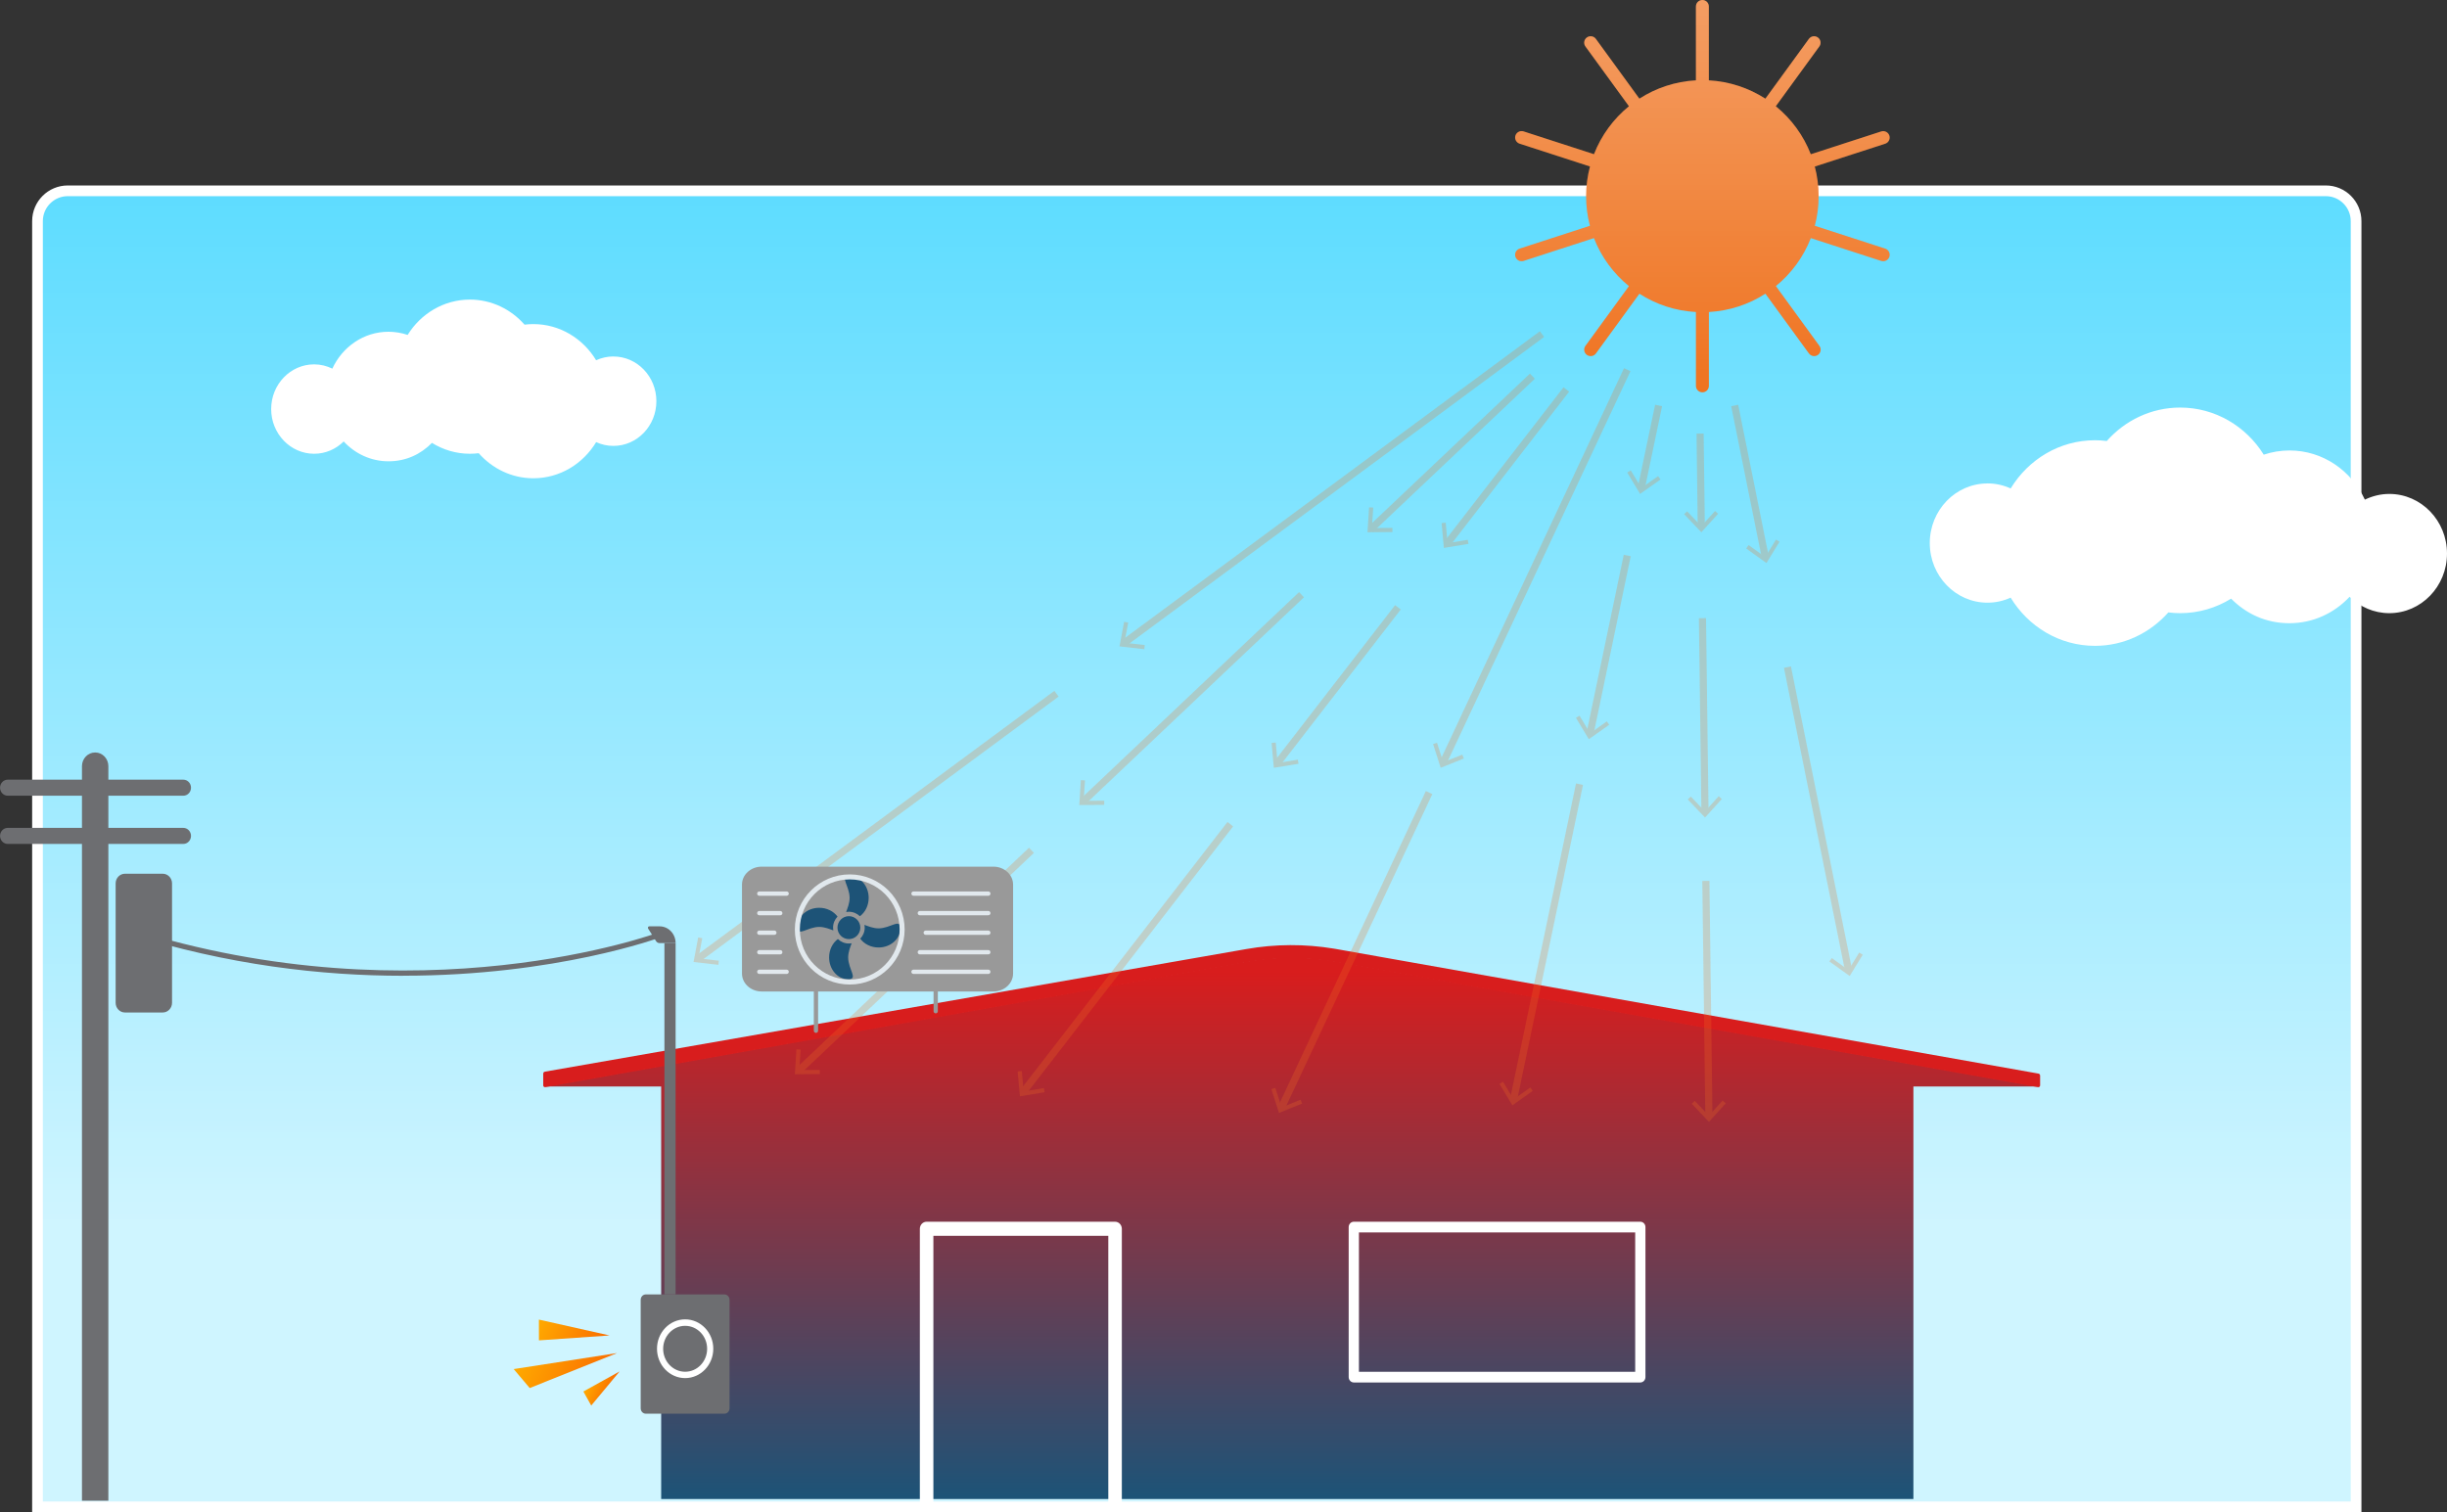
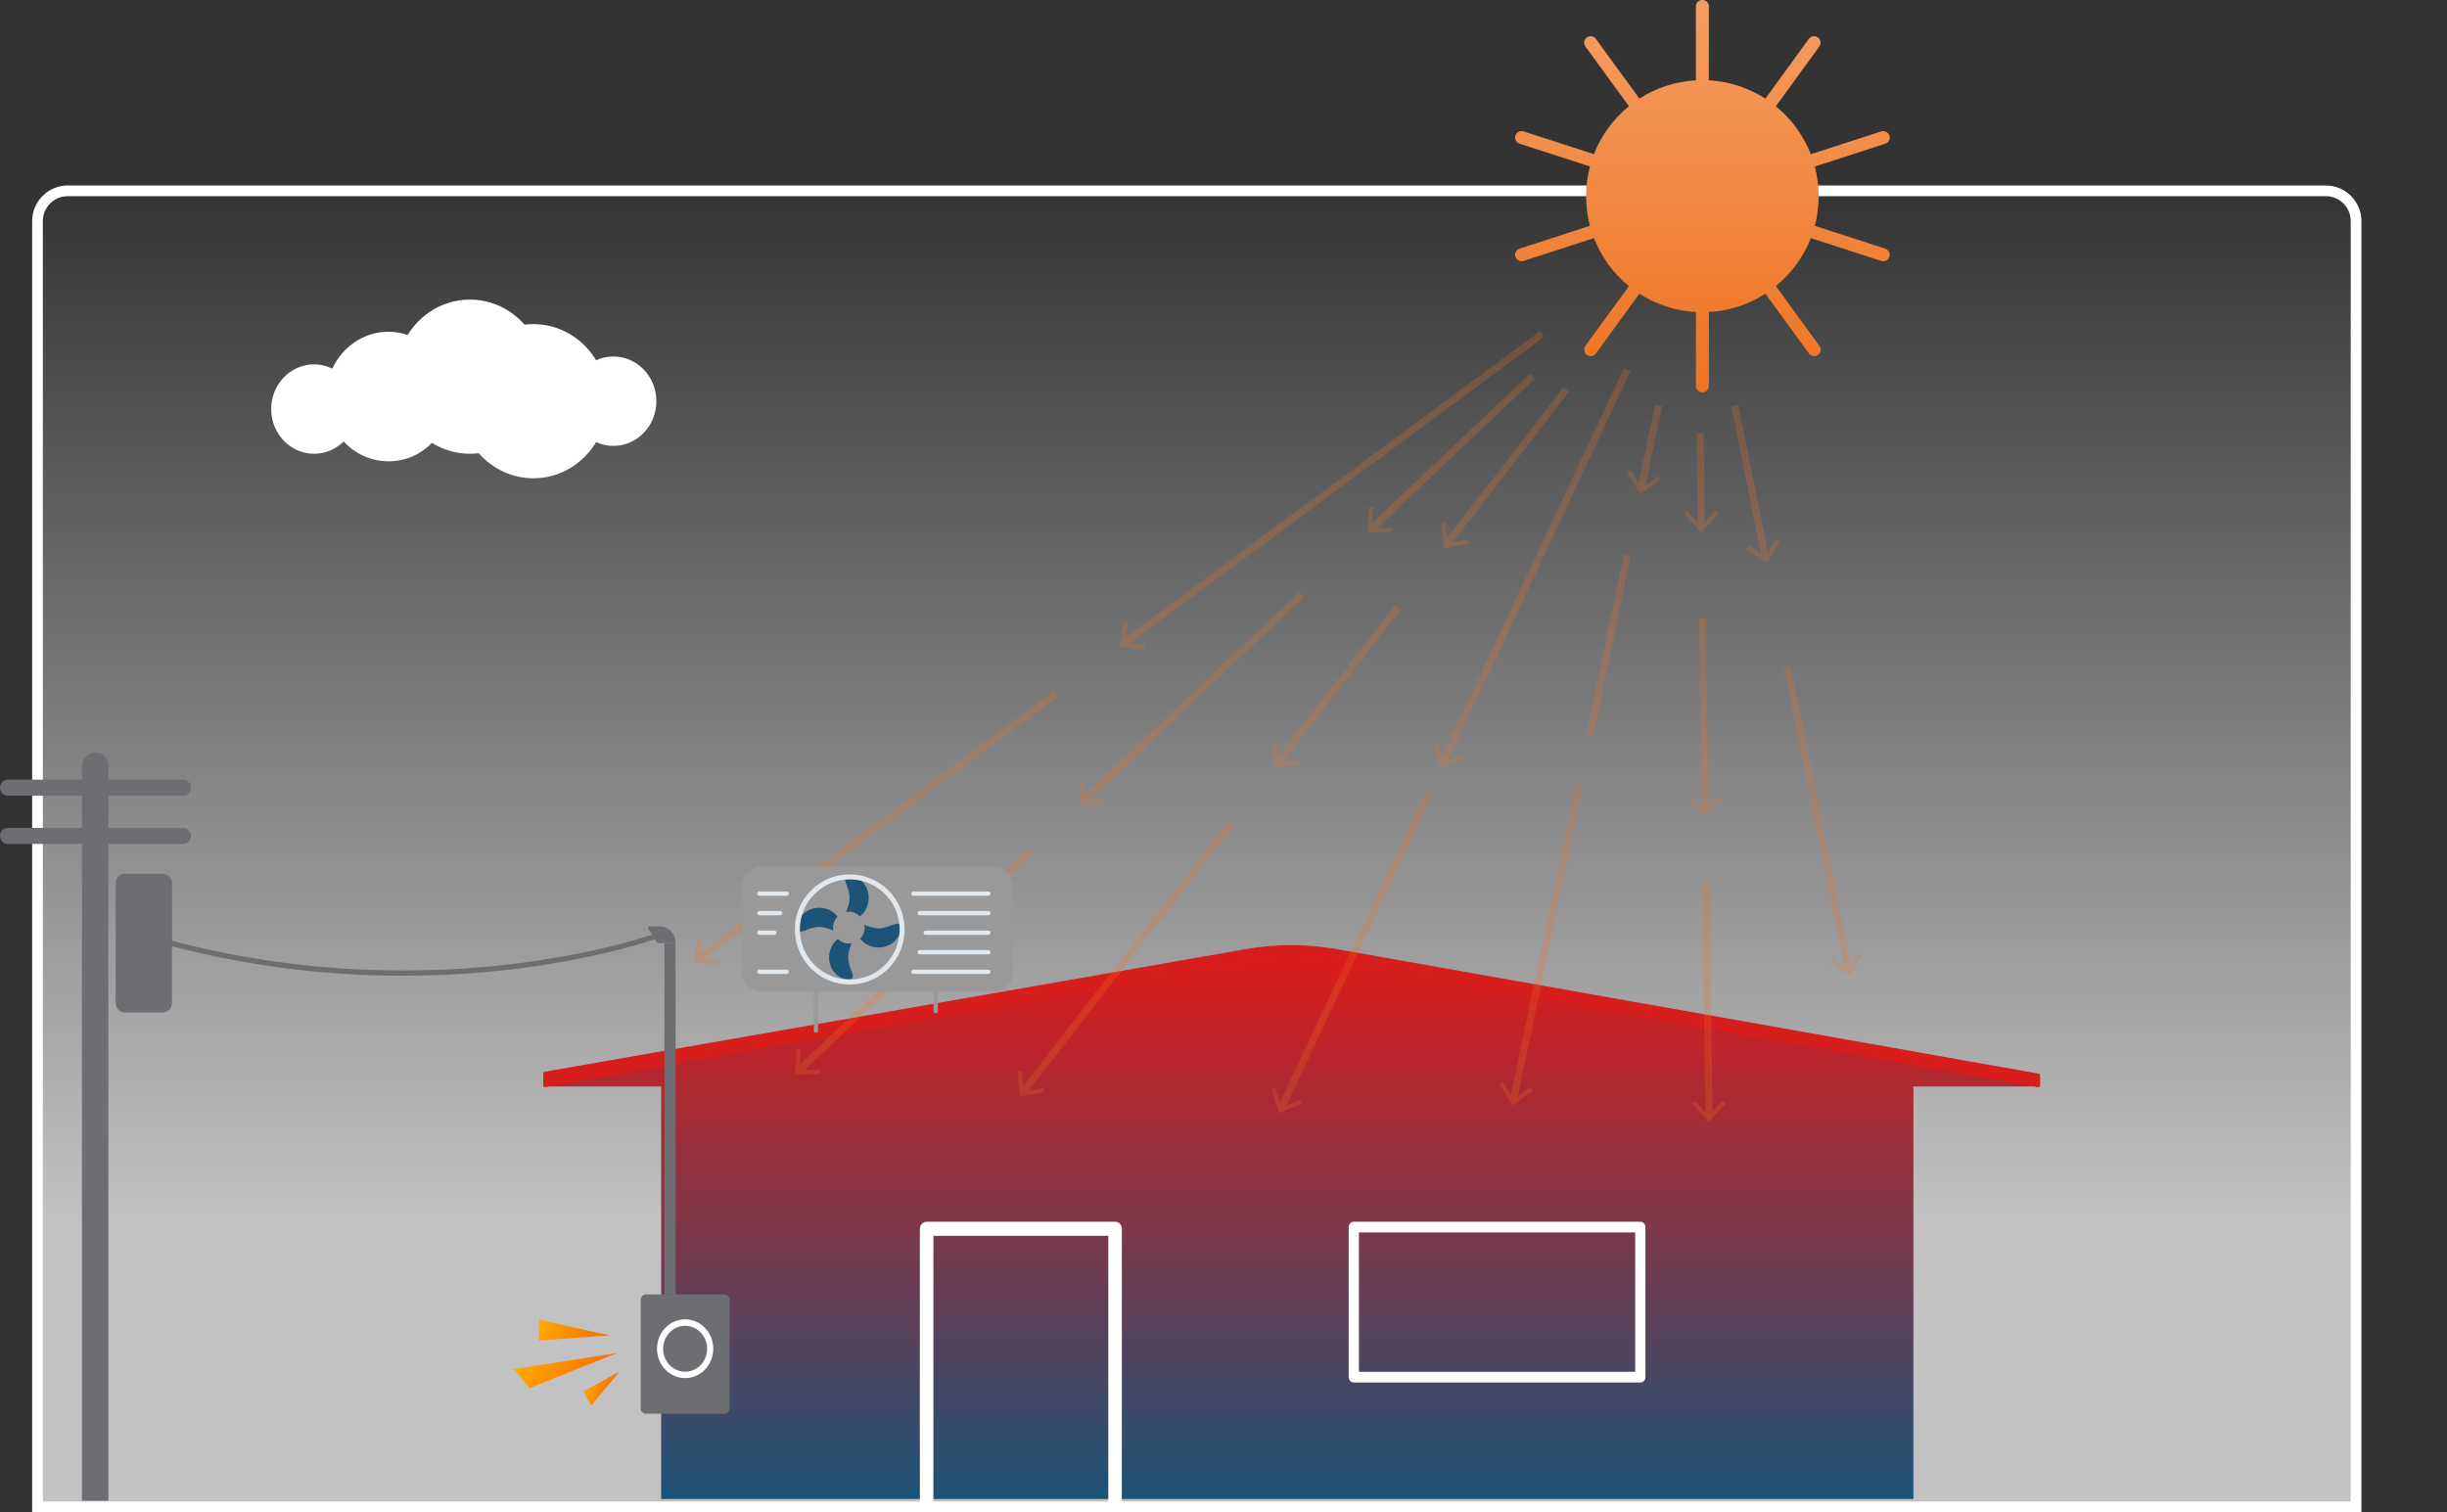
<svg xmlns="http://www.w3.org/2000/svg" width="686" height="424" viewBox="0 0 686 424" fill="none">
  <rect x="0" y="0" width="686" height="424" fill="#333333" stroke="none" />
-   <path d="M19.012 53.5H652.012C656.707 53.5 660.512 57.306 660.512 62V422.5H10.512V62C10.512 57.306 14.318 53.5 19.012 53.5Z" fill="#5DDCFF" />
  <path d="M19.012 53.5H652.012C656.707 53.5 660.512 57.306 660.512 62V422.5H10.512V62C10.512 57.306 14.318 53.5 19.012 53.5Z" fill="url(#paint0_linear_1288_606)" fill-opacity="0.7" />
  <path d="M19.012 53.5H652.012C656.707 53.5 660.512 57.306 660.512 62V422.5H10.512V62C10.512 57.306 14.318 53.5 19.012 53.5Z" stroke="white" stroke-width="3" />
  <path d="M171.959 99.947C170.24 99.947 168.6 100.334 167.12 101.008C163.442 94.92 156.937 90.871 149.519 90.871C148.686 90.871 147.862 90.927 147.055 91.028C143.253 86.712 137.794 84 131.732 84C124.411 84 117.977 87.948 114.281 93.906C112.588 93.334 110.78 93.02 108.902 93.02C101.962 93.02 95.98 97.254 93.17 103.36C91.62 102.603 89.891 102.161 88.066 102.161C81.41 102.161 76.021 107.778 76.021 114.695C76.021 121.612 81.419 127.229 88.066 127.229C91.283 127.229 94.19 125.91 96.352 123.78C99.525 127.202 103.974 129.341 108.91 129.341C113.847 129.341 117.95 127.368 121.097 124.176C124.207 126.113 127.85 127.229 131.741 127.229C132.574 127.229 133.398 127.174 134.204 127.073C138.006 131.389 143.466 134.101 149.528 134.101C156.946 134.101 163.451 130.052 167.129 123.964C168.609 124.647 170.249 125.025 171.968 125.025C178.624 125.025 184.012 119.408 184.012 112.491C184.012 105.573 178.615 99.956 171.968 99.956L171.959 99.947Z" fill="white" />
-   <path d="M557.184 135.541C559.492 135.541 561.694 136.058 563.681 136.956C568.62 128.838 577.354 123.438 587.314 123.438C588.433 123.438 589.54 123.512 590.622 123.647C595.728 117.891 603.058 114.275 611.197 114.275C621.027 114.275 629.666 119.539 634.628 127.485C636.901 126.722 639.329 126.304 641.851 126.304C651.169 126.304 659.201 131.95 662.974 140.092C665.056 139.084 667.377 138.493 669.828 138.493C678.765 138.493 686 145.984 686 155.209C686 164.434 678.753 171.924 669.828 171.924C665.508 171.924 661.605 170.166 658.702 167.324C654.442 171.888 648.468 174.741 641.84 174.741C635.211 174.741 629.702 172.109 625.477 167.853C621.3 170.436 616.41 171.924 611.185 171.924C610.067 171.924 608.96 171.851 607.877 171.715C602.772 177.472 595.442 181.088 587.302 181.088C577.342 181.088 568.608 175.688 563.669 167.57C561.682 168.48 559.481 168.985 557.172 168.985C548.235 168.985 541 161.494 541 152.269C541 143.044 548.247 135.554 557.172 135.554L557.184 135.541Z" fill="white" />
  <path d="M571.421 304.646L374.802 269.628C366.395 268.128 357.815 268.128 349.407 269.628L152.789 304.646H185.355V420.307H536.411V304.646H571.421Z" fill="url(#paint1_linear_1288_606)" />
  <path d="M312.601 422.811C311.552 422.811 310.704 421.926 310.704 420.831V346.504H261.668V420.831C261.668 421.926 260.82 422.811 259.771 422.811C258.722 422.811 257.874 421.926 257.874 420.831V344.539C257.874 343.443 258.722 342.558 259.771 342.558H312.601C313.651 342.558 314.499 343.443 314.499 344.539V420.831C314.499 421.926 313.651 422.811 312.601 422.811Z" fill="white" />
  <path d="M459.853 387.629H379.53C378.74 387.629 378.093 386.954 378.093 386.128V344.059C378.093 343.234 378.74 342.559 379.53 342.559H459.853C460.644 342.559 461.291 343.234 461.291 344.059V386.128C461.291 386.954 460.644 387.629 459.853 387.629ZM380.967 384.628H458.416V345.559H380.967V384.628Z" fill="white" />
  <path d="M571.685 304.333C571.685 304.407 571.652 304.477 571.595 304.525C571.539 304.572 571.464 304.592 571.391 304.579L374.759 269.561C366.38 268.066 357.829 268.066 349.451 269.561L152.833 304.579C152.76 304.592 152.685 304.572 152.629 304.525C152.572 304.477 152.539 304.407 152.539 304.333V300.988C152.539 300.866 152.626 300.761 152.746 300.74L349.508 266.338C357.597 264.923 365.835 264.894 373.933 266.235L374.717 266.368L571.478 301.281C571.598 301.303 571.685 301.406 571.685 301.528V304.333Z" fill="#D81D1D" stroke="#D81D1D" stroke-width="0.5" stroke-linejoin="round" />
  <path d="M203.084 362.941H181.052C180.258 362.941 179.615 363.613 179.615 364.441V394.883C179.615 395.712 180.258 396.383 181.052 396.383H203.084C203.877 396.383 204.521 395.712 204.521 394.883V364.441C204.521 363.613 203.877 362.941 203.084 362.941Z" fill="#6D6E71" />
  <path d="M192.075 386.406C187.72 386.406 184.185 382.715 184.185 378.169C184.185 373.623 187.72 369.933 192.075 369.933C196.43 369.933 199.965 373.623 199.965 378.169C199.965 382.715 196.43 386.406 192.075 386.406ZM192.075 371.748C188.683 371.748 185.91 374.629 185.91 378.184C185.91 381.74 188.669 384.621 192.075 384.621C195.481 384.621 198.24 381.74 198.24 378.184C198.24 374.629 195.481 371.748 192.075 371.748Z" fill="white" />
  <path d="M189.402 264.429H186.269V362.941H189.402V264.429Z" fill="#6D6E71" />
  <path d="M181.699 260.363L183.926 263.889C184.142 264.234 184.501 264.429 184.889 264.429H189.402C189.402 261.833 187.39 259.733 184.903 259.733H182.015C181.713 259.733 181.526 260.093 181.699 260.363Z" fill="#6D6E71" />
  <path d="M113.002 273.596C90.424 273.596 63.966 270.655 35.697 261.698L36.114 260.288C117.702 286.124 184.156 261.638 184.817 261.383L185.292 262.763C184.86 262.928 155.959 273.581 113.002 273.581V273.596Z" fill="#6D6E71" />
  <path d="M26.672 210.987H26.7C28.727 210.987 30.38 212.712 30.38 214.828V420.779H22.978V214.828C22.978 212.712 24.631 210.987 26.672 210.987Z" fill="#6D6E71" />
  <path d="M51.391 223.11H2.168C0.975 223.11 0.012 222.104 0.012 220.859C0.012 219.614 0.975 218.609 2.168 218.609H51.391C52.584 218.609 53.547 219.614 53.547 220.859C53.547 222.104 52.584 223.11 51.391 223.11Z" fill="#6D6E71" />
  <path d="M51.391 236.627H2.168C0.975 236.627 0.012 235.622 0.012 234.377C0.012 233.132 0.975 232.126 2.168 232.126H51.391C52.584 232.126 53.547 233.132 53.547 234.377C53.547 235.622 52.584 236.627 51.391 236.627Z" fill="#6D6E71" />
  <path d="M45.628 244.984H35.022C33.585 244.984 32.42 246.2 32.42 247.7V281.172C32.42 282.672 33.585 283.888 35.022 283.888H45.628C47.064 283.888 48.229 282.672 48.229 281.172V247.7C48.229 246.2 47.064 244.984 45.628 244.984Z" fill="#6D6E71" />
  <g opacity="0.8">
    <g opacity="0.3">
      <path d="M296.182 194.51L195.449 268.975" stroke="#EF7320" stroke-width="2" stroke-miterlimit="10" />
      <path d="M195.729 262.847L196.871 263.057L195.81 268.718L201.522 269.36L201.394 270.527L194.435 269.734L195.729 262.847Z" fill="#EF7320" />
    </g>
    <g opacity="0.3">
      <path d="M501.099 187.052L518.304 272.43" stroke="#EF7320" stroke-width="2" stroke-miterlimit="10" />
      <path d="M512.86 269.582L513.548 268.636L518.211 271.998L521.218 267.084L522.209 267.691L518.549 273.667L512.86 269.582Z" fill="#EF7320" />
    </g>
    <g opacity="0.3">
      <path d="M486.307 113.685L494.968 156.636" stroke="#EF7320" stroke-width="2" stroke-miterlimit="10" />
      <path d="M489.525 153.788L490.212 152.831L494.875 156.193L497.882 151.291L498.873 151.897L495.213 157.873L489.525 153.788Z" fill="#EF7320" />
    </g>
    <g opacity="0.3">
      <path d="M289.165 238.419L223.75 300.348" stroke="#EF7320" stroke-width="2" stroke-miterlimit="10" />
      <path d="M223.284 294.22L224.45 294.29L224.077 300.033L229.823 299.986L229.835 301.153L222.829 301.212L223.284 294.22Z" fill="#EF7320" />
    </g>
    <g opacity="0.3">
      <path d="M364.873 166.743L303.491 224.856" stroke="#EF7320" stroke-width="2" stroke-miterlimit="10" />
      <path d="M303.013 218.729L304.178 218.81L303.805 224.553L309.564 224.506V225.673L302.57 225.732L303.013 218.729Z" fill="#EF7320" />
    </g>
    <g opacity="0.3">
      <path d="M429.6 105.468L384.28 148.373" stroke="#EF7320" stroke-width="2" stroke-miterlimit="10" />
      <path d="M383.814 142.245L384.98 142.315L384.607 148.057L390.353 148.011L390.365 149.178L383.359 149.236L383.814 142.245Z" fill="#EF7320" />
    </g>
    <g opacity="0.3">
      <path d="M478.23 246.997L479.081 313.28" stroke="#EF7320" stroke-width="2" stroke-miterlimit="10" />
      <path d="M474.267 309.475L475.106 308.67L479.069 312.837L482.927 308.565L483.801 309.359L479.092 314.552L474.267 309.475Z" fill="#EF7320" />
    </g>
    <g opacity="0.3">
      <path d="M477.274 173.326L477.985 227.961" stroke="#EF7320" stroke-width="2" stroke-miterlimit="10" />
      <path d="M473.159 224.156L474.01 223.351L477.973 227.517L481.831 223.246L482.694 224.039L477.996 229.233L473.159 224.156Z" fill="#EF7320" />
    </g>
    <g opacity="0.3">
      <path d="M476.609 121.574L476.947 147.976" stroke="#EF7320" stroke-width="2" stroke-miterlimit="10" />
      <path d="M472.133 144.171L472.973 143.365L476.936 147.532L480.806 143.272L481.668 144.054L476.959 149.248L472.133 144.171Z" fill="#EF7320" />
    </g>
    <g opacity="0.3">
      <path d="M344.905 231.089L286.694 306.394" stroke="#EF7320" stroke-width="2" stroke-miterlimit="10" />
      <path d="M285.295 300.406L286.449 300.301L286.974 306.032L292.639 305.098L292.825 306.254L285.925 307.386L285.295 300.406Z" fill="#EF7320" />
    </g>
    <g opacity="0.3">
      <path d="M391.903 170.28L357.89 214.282" stroke="#EF7320" stroke-width="2" stroke-miterlimit="10" />
      <path d="M356.48 208.306L357.646 208.201L358.159 213.932L363.835 212.998L364.022 214.153L357.109 215.286L356.48 208.306Z" fill="#EF7320" />
    </g>
    <g opacity="0.3">
      <path d="M439.111 109.203L405.541 152.633" stroke="#EF7320" stroke-width="2" stroke-miterlimit="10" />
      <path d="M404.142 146.657L405.296 146.552L405.821 152.283L411.486 151.349L411.672 152.493L404.772 153.636L404.142 146.657Z" fill="#EF7320" />
    </g>
    <g opacity="0.3">
      <path d="M442.806 219.873L424.238 308.682" stroke="#EF7320" stroke-width="2" stroke-miterlimit="10" />
      <path d="M420.368 303.908L421.359 303.312L424.331 308.238L429.029 304.912L429.693 305.869L423.981 309.919L420.368 303.908Z" fill="#EF7320" />
    </g>
    <g opacity="0.3">
      <path d="M456.188 155.749L445.685 206.03" stroke="#EF7320" stroke-width="2" stroke-miterlimit="10" />
-       <path d="M441.804 201.268L442.806 200.661L445.779 205.587L450.464 202.26L451.141 203.217L445.417 207.267L441.804 201.268Z" fill="#EF7320" />
    </g>
    <g opacity="0.3">
      <path d="M464.977 113.685L460.046 137.25" stroke="#EF7320" stroke-width="2" stroke-miterlimit="10" />
      <path d="M456.176 132.488L457.178 131.881L460.139 136.818L464.837 133.491L465.513 134.448L459.789 138.487L456.176 132.488Z" fill="#EF7320" />
    </g>
    <g opacity="0.3">
      <path d="M400.634 222.23L359.091 310.911" stroke="#EF7320" stroke-width="2" stroke-miterlimit="10" />
      <path d="M356.422 305.378L357.529 305.017L359.289 310.502L364.616 308.343L365.047 309.428L358.555 312.055L356.422 305.378Z" fill="#EF7320" />
    </g>
    <g opacity="0.3">
      <path d="M456.188 103.647L404.422 214.142" stroke="#EF7320" stroke-width="2" stroke-miterlimit="10" />
      <path d="M401.753 208.61L402.86 208.26L404.609 213.733L409.947 211.586L410.379 212.671L403.886 215.286L401.753 208.61Z" fill="#EF7320" />
    </g>
    <g opacity="0.3">
      <path d="M432.292 93.668L409.586 110.463L380.282 132.126L314.856 180.493" stroke="#EF7320" stroke-width="2" stroke-miterlimit="10" />
      <path d="M315.135 174.354L316.289 174.564L315.217 180.224L320.928 180.866L320.8 182.033L313.841 181.24L315.135 174.354Z" fill="#EF7320" />
    </g>
  </g>
  <path d="M477.251 0C478.251 0 479.058 0.806 479.058 1.805V22.528C484.88 22.846 490.296 24.689 494.91 27.664L507.108 10.906C507.698 10.1 508.827 9.921 509.635 10.51C510.443 11.099 510.623 12.225 510.033 13.031L497.834 29.788C502.175 33.322 505.586 37.95 507.645 43.251L527.385 36.855C528.334 36.547 529.361 37.072 529.669 38.019C529.976 38.966 529.451 39.991 528.502 40.298L508.764 46.693C509.465 49.347 509.84 52.133 509.84 55.006C509.84 57.879 509.465 60.664 508.764 63.317L528.502 69.715C529.45 70.022 529.976 71.046 529.669 71.993C529.361 72.941 528.334 73.465 527.385 73.158L507.645 66.76C505.588 72.055 502.183 76.678 497.849 80.211L510.058 96.981C510.648 97.788 510.468 98.927 509.661 99.503C508.853 100.092 507.71 99.913 507.133 99.106H507.121L494.918 82.342C490.305 85.318 484.892 87.161 479.072 87.481V108.195C479.072 109.194 478.263 110 477.263 110H477.251C476.25 110 475.442 109.194 475.442 108.195V87.482C469.623 87.165 464.211 85.325 459.599 82.353L447.405 99.106C446.815 99.913 445.686 100.092 444.878 99.503H444.866C444.058 98.914 443.878 97.788 444.467 96.981L456.666 80.224C452.323 76.688 448.911 72.058 446.852 66.754L427.127 73.158C426.178 73.465 425.152 72.94 424.844 71.993C424.537 71.046 425.063 70.022 426.012 69.715L445.733 63.312C445.034 60.66 444.661 57.876 444.661 55.006C444.661 52.127 445.036 49.336 445.74 46.678L426.012 40.285C425.063 39.978 424.536 38.953 424.844 38.006C425.152 37.059 426.178 36.535 427.127 36.842L446.86 43.236C448.92 37.941 452.329 33.319 456.666 29.788L444.467 13.031C443.878 12.225 444.058 11.086 444.866 10.51C445.674 9.921 446.815 10.1 447.392 10.906L459.59 27.663C464.204 24.688 469.62 22.846 475.442 22.528V1.805C475.442 0.806 476.25 0 477.251 0Z" fill="#EF7320" />
  <path d="M477.251 0C478.251 0 479.058 0.806 479.058 1.805V22.528C484.88 22.846 490.296 24.689 494.91 27.664L507.108 10.906C507.698 10.1 508.827 9.921 509.635 10.51C510.443 11.099 510.623 12.225 510.033 13.031L497.834 29.788C502.175 33.322 505.586 37.95 507.645 43.251L527.385 36.855C528.334 36.547 529.361 37.072 529.669 38.019C529.976 38.966 529.451 39.991 528.502 40.298L508.764 46.693C509.465 49.347 509.84 52.133 509.84 55.006C509.84 57.879 509.465 60.664 508.764 63.317L528.502 69.715C529.45 70.022 529.976 71.046 529.669 71.993C529.361 72.941 528.334 73.465 527.385 73.158L507.645 66.76C505.588 72.055 502.183 76.678 497.849 80.211L510.058 96.981C510.648 97.788 510.468 98.927 509.661 99.503C508.853 100.092 507.71 99.913 507.133 99.106H507.121L494.918 82.342C490.305 85.318 484.892 87.161 479.072 87.481V108.195C479.072 109.194 478.263 110 477.263 110H477.251C476.25 110 475.442 109.194 475.442 108.195V87.482C469.623 87.165 464.211 85.325 459.599 82.353L447.405 99.106C446.815 99.913 445.686 100.092 444.878 99.503H444.866C444.058 98.914 443.878 97.788 444.467 96.981L456.666 80.224C452.323 76.688 448.911 72.058 446.852 66.754L427.127 73.158C426.178 73.465 425.152 72.94 424.844 71.993C424.537 71.046 425.063 70.022 426.012 69.715L445.733 63.312C445.034 60.66 444.661 57.876 444.661 55.006C444.661 52.127 445.036 49.336 445.74 46.678L426.012 40.285C425.063 39.978 424.536 38.953 424.844 38.006C425.152 37.059 426.178 36.535 427.127 36.842L446.86 43.236C448.92 37.941 452.329 33.319 456.666 29.788L444.467 13.031C443.878 12.225 444.058 11.086 444.866 10.51C445.674 9.921 446.815 10.1 447.392 10.906L459.59 27.663C464.204 24.688 469.62 22.846 475.442 22.528V1.805C475.442 0.806 476.25 0 477.251 0Z" fill="url(#paint2_linear_1288_606)" fill-opacity="0.3" />
  <path d="M284.012 272.973V248.027C284.012 245.25 281.54 243 278.491 243H213.533C210.484 243 208.012 245.25 208.012 248.027V272.973C208.012 275.75 210.484 278 213.533 278H278.491C281.54 278 284.012 275.75 284.012 272.973Z" fill="#999999" />
  <path d="M256.095 250.558H277.071" stroke="#E1E8ED" stroke-width="1.2" stroke-linecap="round" stroke-linejoin="round" />
  <path d="M257.867 256.03H277.071" stroke="#E1E8ED" stroke-width="1.2" stroke-linecap="round" stroke-linejoin="round" />
  <path d="M259.52 261.519H277.071" stroke="#E1E8ED" stroke-width="1.2" stroke-linecap="round" stroke-linejoin="round" />
  <path d="M257.867 266.991H277.071" stroke="#E1E8ED" stroke-width="1.2" stroke-linecap="round" stroke-linejoin="round" />
  <path d="M256.095 272.48H277.071" stroke="#E1E8ED" stroke-width="1.2" stroke-linecap="round" stroke-linejoin="round" />
  <path d="M220.531 272.48H212.863" stroke="#E1E8ED" stroke-width="1.2" stroke-linecap="round" stroke-linejoin="round" />
-   <path d="M218.742 266.991H212.863" stroke="#E1E8ED" stroke-width="1.2" stroke-linecap="round" stroke-linejoin="round" />
  <path d="M217.089 261.519H212.863" stroke="#E1E8ED" stroke-width="1.2" stroke-linecap="round" stroke-linejoin="round" />
  <path d="M218.742 256.03H212.863" stroke="#E1E8ED" stroke-width="1.2" stroke-linecap="round" stroke-linejoin="round" />
  <path d="M220.531 250.558H212.863" stroke="#E1E8ED" stroke-width="1.2" stroke-linecap="round" stroke-linejoin="round" />
-   <ellipse cx="237.981" cy="260.1" rx="3.204" ry="3.215" fill="#1D5377" />
  <path d="M234.893 263.296C235.692 264.073 236.781 264.552 237.981 264.552C238.246 264.552 238.504 264.527 238.756 264.482C238.368 265.55 237.779 266.935 237.779 268.447C237.779 271.828 240.729 274.569 237.779 274.569C234.828 274.569 232.435 271.828 232.435 268.447C232.435 266.285 233.415 264.385 234.893 263.296ZM246.299 260.303C249.668 260.303 252.4 257.342 252.4 260.303C252.4 263.264 249.668 265.665 246.299 265.665C244.144 265.665 242.251 264.681 241.166 263.197C241.94 262.396 242.417 261.304 242.417 260.1C242.417 259.834 242.393 259.574 242.348 259.321C243.413 259.711 244.792 260.303 246.299 260.303ZM229.663 254.535C231.818 254.535 233.71 255.519 234.795 257.002C234.021 257.803 233.545 258.895 233.544 260.1C233.544 260.365 233.568 260.625 233.613 260.878C232.549 260.488 231.169 259.897 229.663 259.896C226.294 259.896 223.562 262.858 223.562 259.896C223.562 256.935 226.294 254.535 229.663 254.535ZM238.183 245.631C241.134 245.631 243.527 248.371 243.527 251.752C243.527 253.915 242.546 255.814 241.067 256.903C240.268 256.127 239.181 255.648 237.981 255.647C237.716 255.647 237.457 255.672 237.205 255.717C237.593 254.649 238.183 253.264 238.183 251.752C238.183 248.371 235.232 245.631 238.183 245.631Z" fill="#1D5377" />
  <path d="M238.219 275.353C246.332 275.353 252.908 268.754 252.908 260.613C252.908 252.472 246.332 245.873 238.219 245.873C230.107 245.873 223.531 252.472 223.531 260.613C223.531 268.754 230.107 275.353 238.219 275.353Z" stroke="#E1E8ED" stroke-width="1.4" stroke-linecap="round" stroke-linejoin="round" />
  <path d="M228.75 275.115V289" stroke="#999999" stroke-width="1.2" stroke-linecap="round" stroke-linejoin="round" />
  <path d="M262.32 275.115V283.528" stroke="#999999" stroke-width="1.2" stroke-linecap="round" stroke-linejoin="round" />
  <path d="M172.977 379.386L148.503 389.19L144.012 383.876L172.977 379.386Z" fill="url(#paint3_linear_1288_606)" />
  <path d="M170.881 374.446L151.092 375.823L151.078 370L170.881 374.446Z" fill="url(#paint4_linear_1288_606)" />
  <path d="M173.696 384.535L165.747 394.1L163.547 390.163L173.696 384.535Z" fill="url(#paint5_linear_1288_606)" />
  <defs>
    <linearGradient id="paint0_linear_1288_606" x1="335.512" y1="52" x2="335.512" y2="424" gradientUnits="userSpaceOnUse">
      <stop stop-color="white" stop-opacity="0" />
      <stop offset="0.779" stop-color="white" />
    </linearGradient>
    <linearGradient id="paint1_linear_1288_606" x1="362.112" y1="419.811" x2="362.112" y2="272.374" gradientUnits="userSpaceOnUse">
      <stop stop-color="#1D5377" />
      <stop offset="1" stop-color="#D81D1D" />
    </linearGradient>
    <linearGradient id="paint2_linear_1288_606" x1="477.256" y1="110" x2="477.256" y2="0" gradientUnits="userSpaceOnUse">
      <stop stop-color="white" stop-opacity="0" />
      <stop offset="1" stop-color="white" />
    </linearGradient>
    <linearGradient id="paint3_linear_1288_606" x1="146.549" y1="378.083" x2="169.215" y2="388.008" gradientUnits="userSpaceOnUse">
      <stop stop-color="#FFAA00" />
      <stop offset="1" stop-color="#FA6D00" />
    </linearGradient>
    <linearGradient id="paint4_linear_1288_606" x1="150.791" y1="370.674" x2="169.041" y2="378.666" gradientUnits="userSpaceOnUse">
      <stop stop-color="#FFAA00" />
      <stop offset="1" stop-color="#FA6D00" />
    </linearGradient>
    <linearGradient id="paint5_linear_1288_606" x1="164.864" y1="387.197" x2="171.294" y2="390.014" gradientUnits="userSpaceOnUse">
      <stop stop-color="#FFAA00" />
      <stop offset="1" stop-color="#FA6D00" />
    </linearGradient>
  </defs>
</svg>